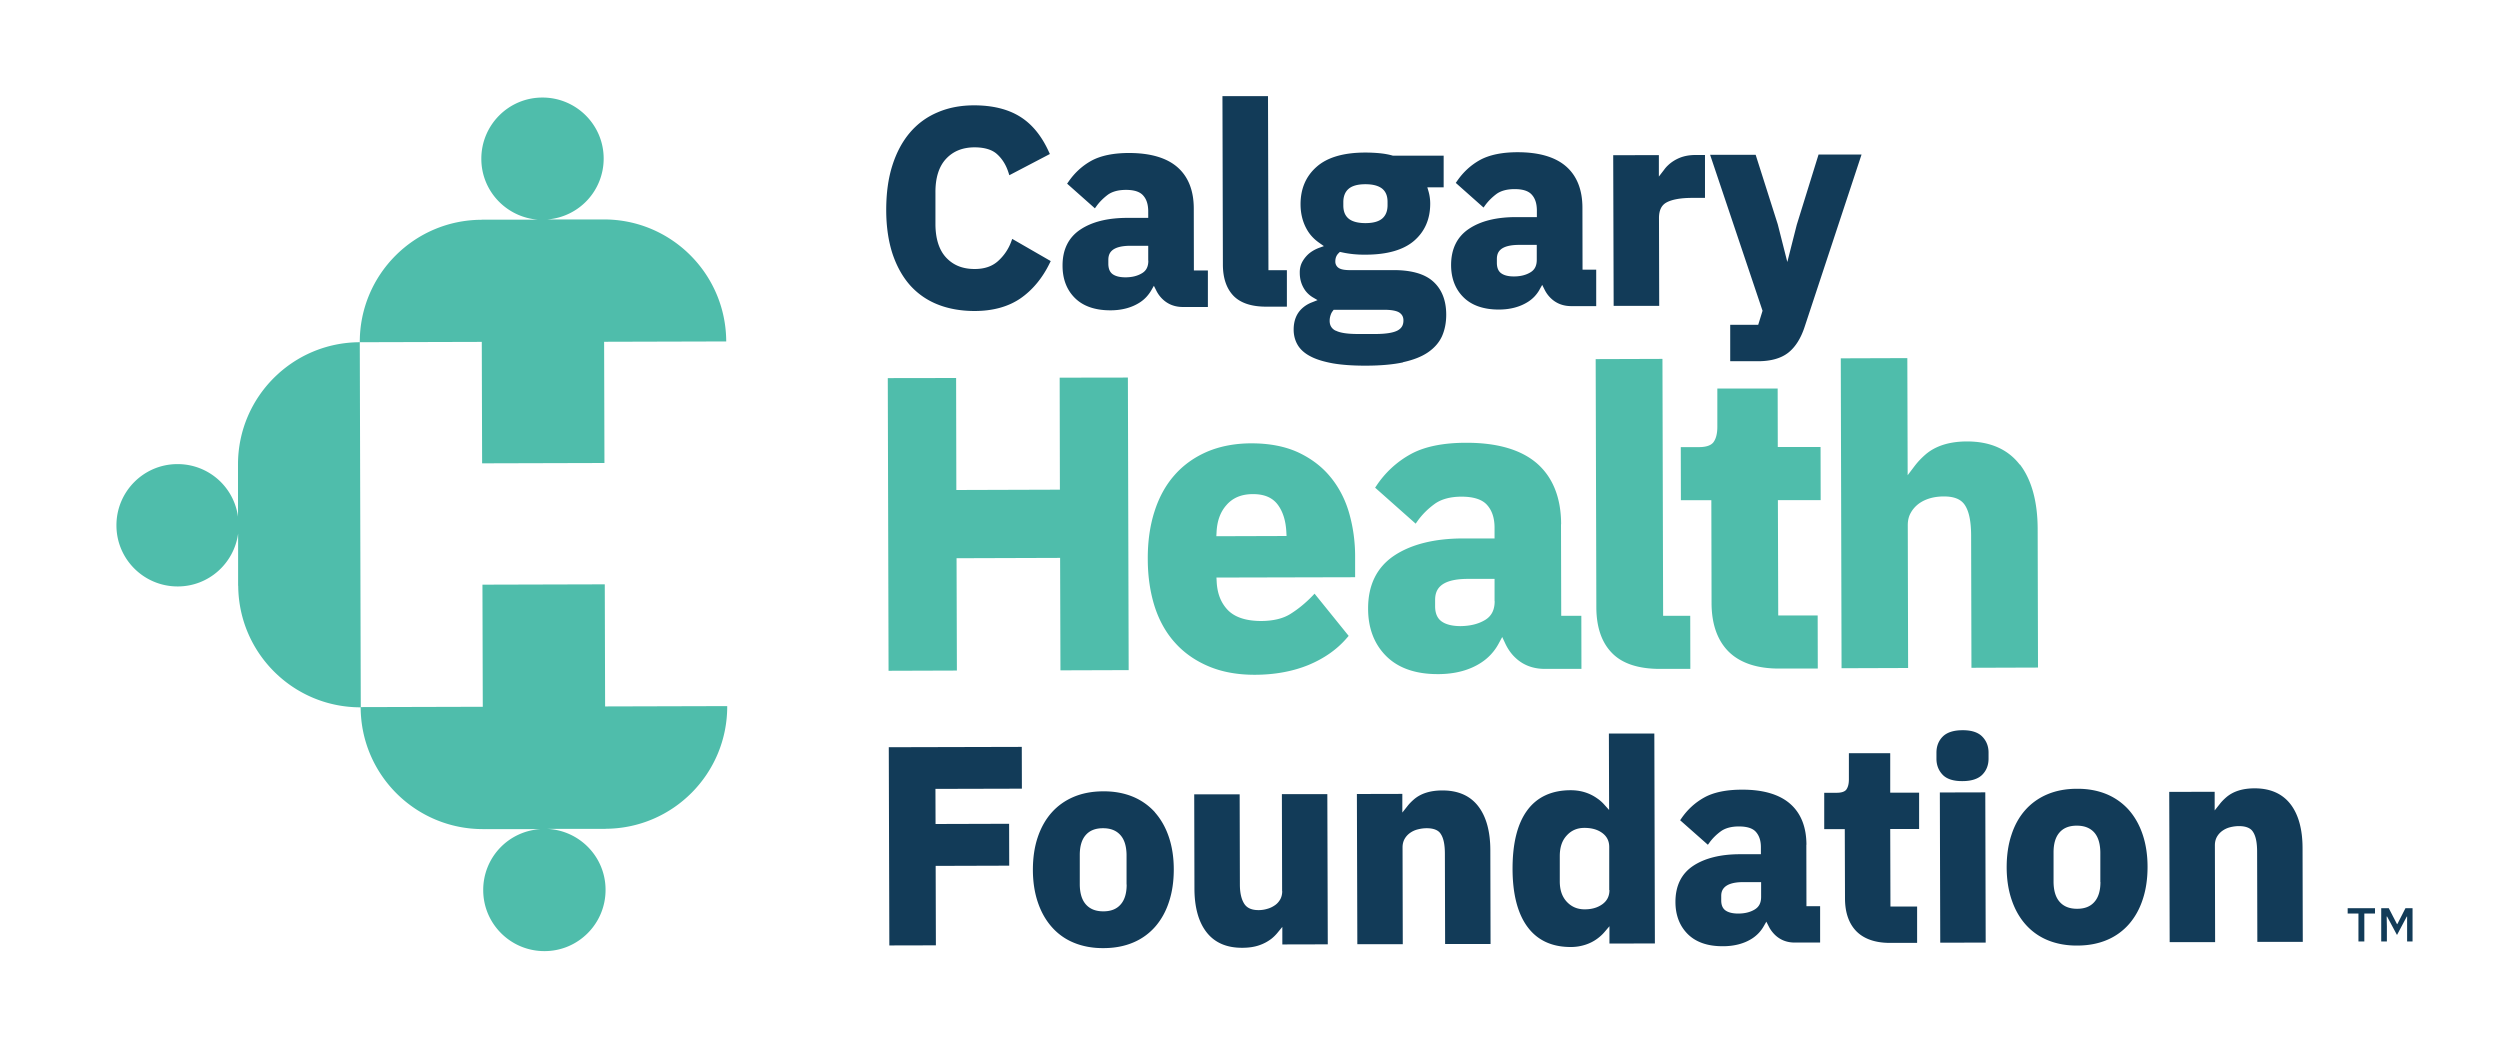
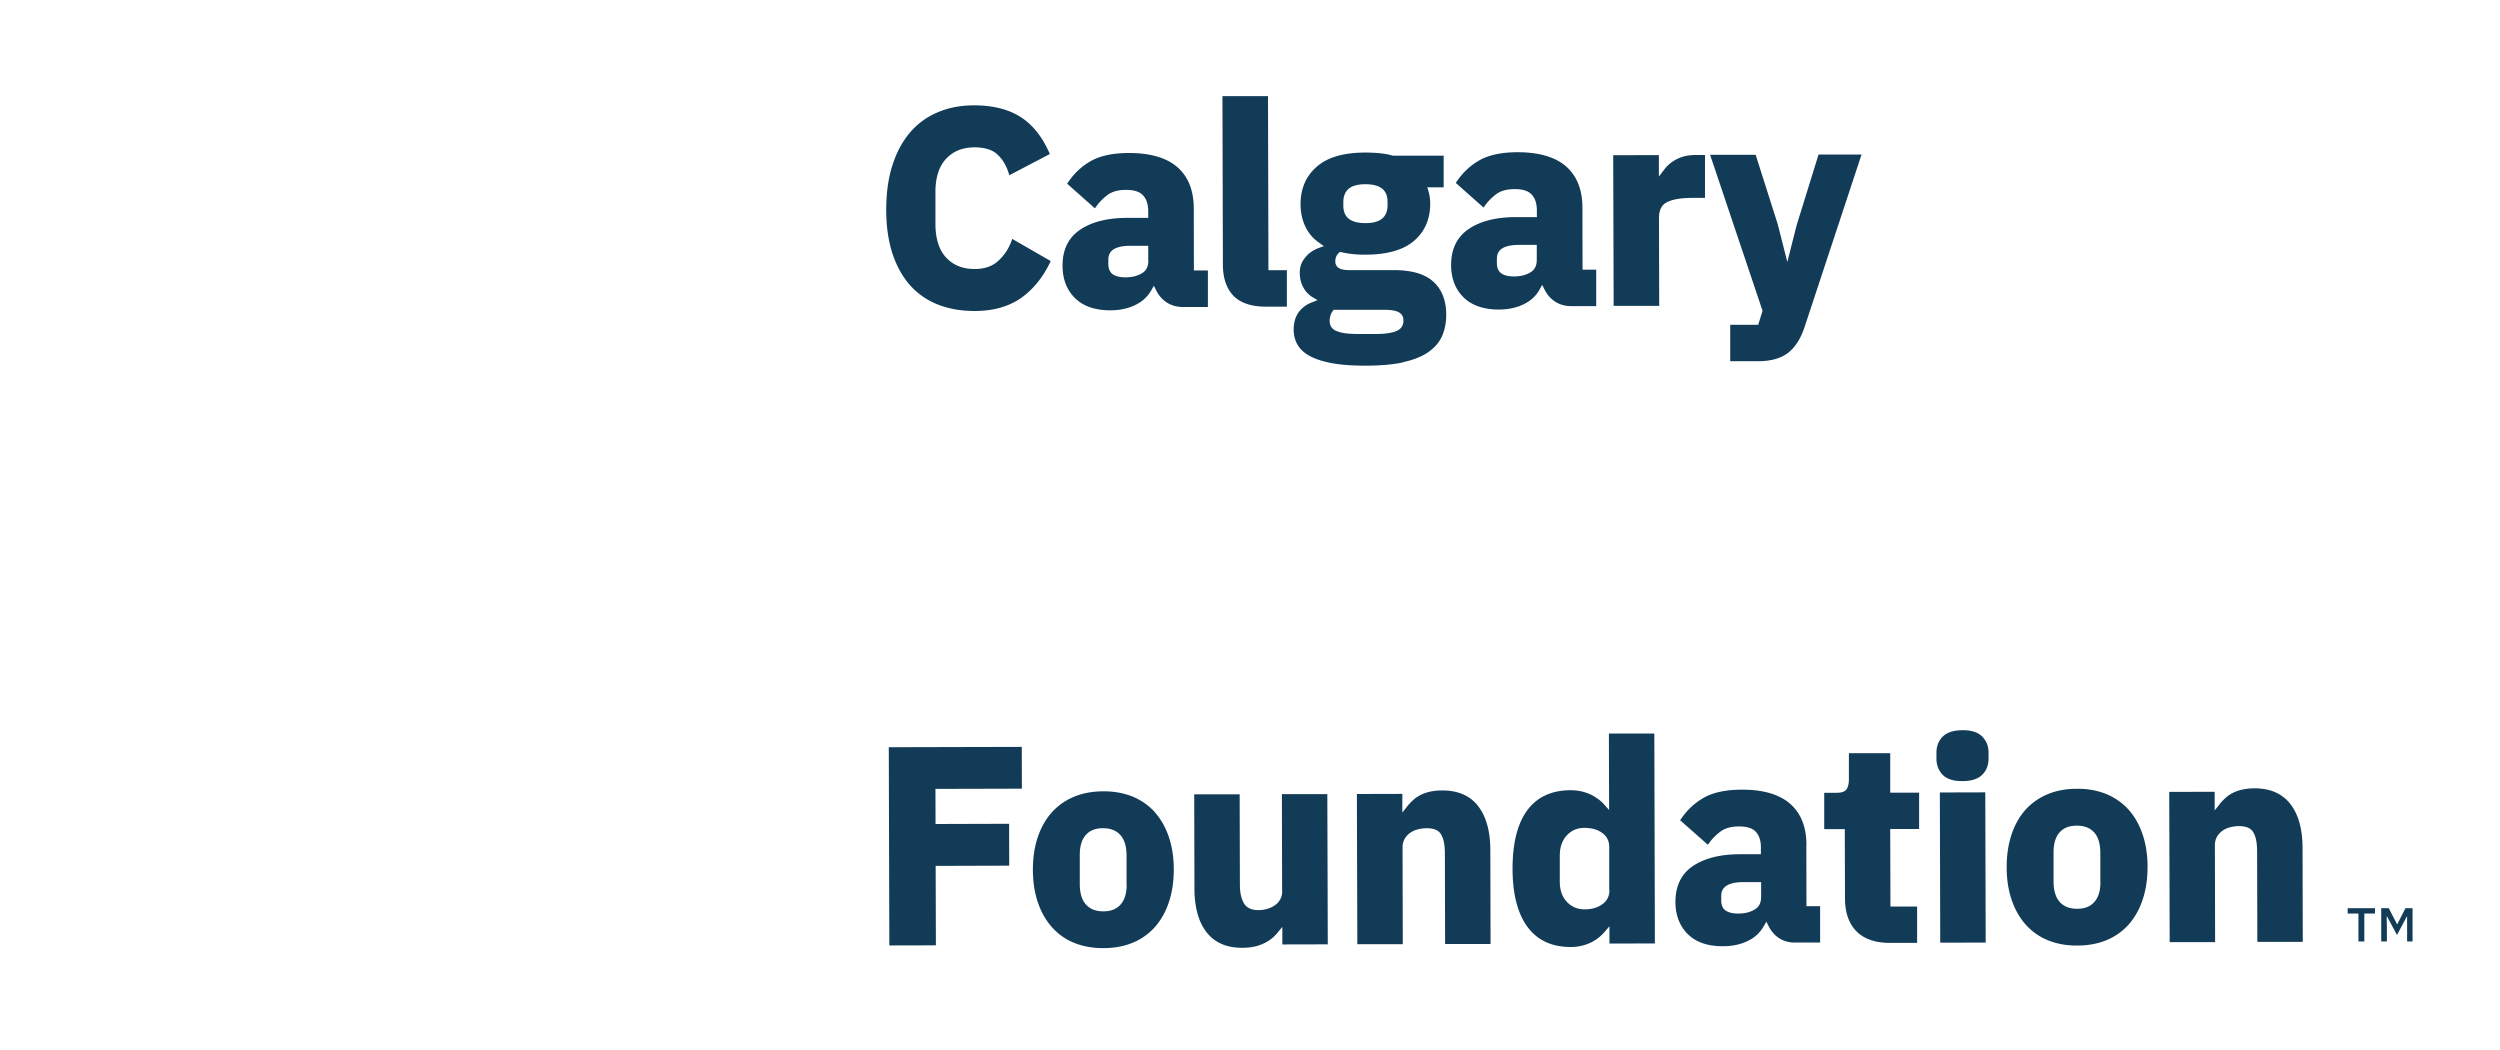
<svg xmlns="http://www.w3.org/2000/svg" id="uuid-932d108b-6c5f-408e-b092-be1320a491f7" viewBox="0 0 225 94.49">
  <defs>
    <style>.uuid-31ee1895-44e7-42b1-8d11-5031ec123b1e{stroke-width:0;fill:#123b58}</style>
  </defs>
  <path class="uuid-31ee1895-44e7-42b1-8d11-5031ec123b1e" d="M176.62 65.72c-.8 0-1.4.2-1.77.57-.38.38-.57.87-.57 1.45v.55c0 .58.2 1.07.57 1.45s.98.57 1.78.56c.8 0 1.4-.2 1.77-.57.38-.38.57-.87.57-1.45v-.55c0-.58-.2-1.07-.58-1.45-.38-.38-.98-.57-1.78-.56M94.57 23.5l-3.47-2-.08.22a4.37 4.37 0 01-1.19 1.77c-.53.48-1.22.72-2.11.72-1.07 0-1.91-.33-2.56-1.02-.64-.68-.97-1.71-.97-3.04v-2.81c-.01-1.33.31-2.35.95-3.04.64-.69 1.48-1.03 2.55-1.04.9 0 1.59.2 2.04.61.47.42.82.98 1.04 1.68l.07.22 3.65-1.91-.08-.17c-.65-1.45-1.53-2.53-2.62-3.2-1.08-.67-2.47-1.01-4.12-1.01-1.21 0-2.31.21-3.28.63-.98.41-1.82 1.03-2.5 1.83-.68.8-1.21 1.79-1.58 2.96-.37 1.16-.55 2.5-.55 3.99 0 1.5.2 2.83.57 3.96.38 1.13.92 2.09 1.6 2.85.69.76 1.53 1.34 2.51 1.72.97.38 2.08.57 3.28.57 1.65 0 3.04-.39 4.13-1.14 1.08-.75 1.97-1.82 2.63-3.18l.08-.16zm14.11.84h-1.23l-.01-5.57c0-1.62-.5-2.88-1.48-3.73-.97-.84-2.43-1.27-4.35-1.27-1.41 0-2.55.24-3.39.7-.83.46-1.53 1.11-2.08 1.92l-.1.14 2.5 2.22.13-.18c.27-.38.62-.73 1.03-1.04.4-.29.95-.44 1.64-.44.72 0 1.24.16 1.54.5.31.34.45.8.46 1.39v.63h-1.89c-1.77 0-3.19.36-4.23 1.06-1.06.71-1.6 1.81-1.59 3.25 0 1.2.38 2.18 1.12 2.91.74.73 1.81 1.1 3.18 1.1 1.04 0 1.92-.24 2.64-.7.44-.28.78-.65 1.04-1.09l.24-.42.22.44c.15.3.35.57.59.79.48.45 1.09.68 1.8.68h2.25v-3.28zm-5.33-.88c0 .53-.18.9-.57 1.13-.41.25-.91.37-1.49.37-.51 0-.9-.1-1.16-.29-.25-.19-.37-.48-.38-.9v-.37c0-.55.2-1.27 1.98-1.28h1.61v1.34zm10.59 4.14h1.88v-3.28h-1.66l-.04-15.67h-4.1l.04 15.15c0 1.22.32 2.16.95 2.82.63.65 1.62.98 2.94.98m12.31 5c.93-.2 1.69-.5 2.26-.89.58-.4 1-.88 1.26-1.45.25-.56.38-1.21.38-1.94 0-1.27-.39-2.27-1.16-2.97-.76-.7-1.99-1.05-3.63-1.04h-3.81c-.52.01-.9-.06-1.1-.21a.672.672 0 01-.28-.58c0-.31.1-.55.31-.75l.1-.1.14.03c.66.15 1.39.23 2.17.22 1.95 0 3.42-.43 4.37-1.25.97-.84 1.45-1.96 1.45-3.34 0-.41-.06-.79-.16-1.13l-.1-.34h1.47v-2.85h-4.57c-.38-.11-.78-.18-1.19-.22-.43-.04-.86-.06-1.29-.06-1.95 0-3.42.43-4.38 1.28-.97.85-1.45 1.98-1.45 3.37 0 .88.21 1.67.61 2.34.26.44.62.82 1.08 1.14l.41.29-.47.17c-.36.14-.64.31-.88.51-.24.21-.44.46-.59.73-.16.29-.24.63-.23 1.01 0 .61.18 1.15.52 1.61.17.22.38.41.62.56l.46.27-.5.2c-.37.14-.68.34-.94.59-.47.46-.71 1.08-.71 1.87 0 .52.13.99.37 1.39.24.4.63.75 1.16 1.02.51.27 1.18.47 1.99.62.8.14 1.79.21 2.93.21 1.34 0 2.49-.1 3.41-.3m-5.39-14.42c0-.52.16-.92.47-1.19.32-.28.83-.42 1.52-.42.68 0 1.19.14 1.52.41.32.27.47.66.47 1.18v.3c0 .52-.16.92-.47 1.19-.32.28-.83.42-1.52.42-.68 0-1.2-.14-1.52-.41-.32-.27-.47-.66-.47-1.18v-.3zm-.7 11.57c-.36-.19-.53-.48-.53-.89 0-.18.03-.36.1-.55.04-.12.1-.23.18-.33l.08-.11h4.44c.7-.01 1.21.08 1.47.25.25.17.37.39.37.71 0 .42-.16.7-.52.9-.39.21-1.07.32-2.04.32h-1.5c-.97 0-1.65-.1-2.04-.31m18.35-3.69l.24-.42.22.44c.15.3.35.57.59.79.48.45 1.09.68 1.8.68h2.25v-3.28h-1.23l-.01-5.57c0-1.62-.5-2.88-1.48-3.73-.97-.84-2.43-1.27-4.35-1.27-1.41 0-2.55.24-3.39.7-.83.46-1.53 1.11-2.08 1.92l-.1.14 2.5 2.22.13-.18c.27-.38.62-.73 1.03-1.04.4-.29.95-.44 1.64-.44.72 0 1.24.16 1.54.5.31.34.45.8.46 1.39v.63h-1.89c-1.77 0-3.19.36-4.23 1.06-1.06.71-1.6 1.81-1.6 3.25 0 1.2.38 2.18 1.12 2.91.74.73 1.81 1.1 3.17 1.1 1.04 0 1.92-.24 2.64-.7.44-.28.78-.65 1.03-1.09m-3.46-1.48c-.25-.19-.37-.48-.38-.9v-.37c0-.55.2-1.27 1.98-1.28h1.61v1.34c0 .53-.18.9-.57 1.13-.41.25-.91.37-1.49.37-.51 0-.9-.1-1.16-.3m23.16 4.65h-2.53v3.28h2.5c1.18 0 2.1-.27 2.74-.78.64-.51 1.13-1.3 1.47-2.35l5.11-15.47h-3.87l-1.96 6.32-.85 3.35-.86-3.39-1.99-6.26h-4.1l4.72 14.04-.39 1.26zm-4.8-11.43v-3.85h-.86c-.54 0-1.02.09-1.43.26-.41.17-.76.4-1.05.68-.13.12-.24.25-.34.39l-.47.61v-1.93l-4.11.01.04 13.56h4.1l-.02-7.9c0-.7.22-1.16.68-1.41.5-.27 1.28-.41 2.33-.41h1.12zM80.04 85.09l4.19-.01-.02-7.15 6.62-.02-.01-3.77-6.62.02-.01-3.16 7.78-.02-.01-3.76-11.97.03.05 17.84zm23.91-11.98a5.505 5.505 0 00-2-1.41c-.78-.32-1.68-.49-2.66-.48-.99 0-1.88.17-2.66.5-.78.33-1.45.81-1.99 1.42-.54.61-.96 1.36-1.25 2.23-.29.87-.43 1.85-.43 2.91 0 1.07.15 2.05.44 2.91.29.87.71 1.62 1.26 2.24a5.3 5.3 0 002 1.42c.78.32 1.68.49 2.66.48.99 0 1.88-.17 2.66-.5a5.4 5.4 0 001.99-1.43c.54-.62.96-1.37 1.24-2.24.29-.87.43-1.85.43-2.91 0-1.07-.15-2.05-.44-2.91-.29-.87-.72-1.62-1.26-2.23m-2.54 6.5c0 .78-.18 1.39-.55 1.8-.36.41-.87.61-1.55.61s-1.19-.2-1.56-.61c-.37-.41-.55-1.01-.56-1.79v-2.67c0-.78.17-1.38.54-1.8.36-.41.87-.61 1.55-.61s1.19.2 1.56.61c.37.41.55 1.01.56 1.79v2.67zm14 .59c0 .28-.06.52-.17.73-.12.21-.27.39-.47.53-.2.14-.43.26-.69.33-.26.08-.53.12-.79.12-.62 0-1.04-.18-1.29-.56-.26-.4-.4-.98-.4-1.74l-.02-8.12h-4.09l.02 8.46c0 1.7.37 3.03 1.09 3.95.73.94 1.81 1.41 3.22 1.4.55 0 1.05-.07 1.47-.21.43-.14.8-.34 1.12-.58.21-.16.39-.34.55-.53l.46-.56V85l4.09-.01-.04-13.52h-4.09l.02 8.73zm14.41-9.06c-1.08 0-1.93.27-2.55.8-.22.19-.42.39-.59.61l-.46.58v-1.68l-4.09.01.04 13.52h4.09l-.02-8.71c0-.29.06-.53.17-.74.12-.22.28-.4.48-.55.21-.15.43-.26.7-.33.27-.07.54-.11.83-.11.92 0 1.18.39 1.26.52.25.37.37.97.37 1.78l.02 8.12h4.09l-.02-8.43c0-1.7-.37-3.04-1.09-3.97-.73-.95-1.81-1.42-3.22-1.42m15.01 1.77l-.46-.51c-.18-.2-.39-.39-.63-.55-.69-.49-1.49-.73-2.38-.73-1.72 0-3.05.62-3.93 1.84-.87 1.2-1.3 2.95-1.3 5.22 0 2.26.45 4.02 1.33 5.22.89 1.22 2.21 1.84 3.94 1.83.43 0 .86-.07 1.27-.2.41-.13.78-.32 1.1-.56.23-.17.44-.36.62-.57l.46-.54v1.56l4.09-.01-.05-18.89h-4.09l.02 6.89zm.02 7.19c0 .54-.2.95-.61 1.26-.43.32-.96.48-1.62.48-.65 0-1.17-.22-1.6-.67-.43-.46-.64-1.06-.64-1.85v-2.27c0-.79.2-1.4.63-1.86.42-.46.94-.68 1.59-.68.66 0 1.19.15 1.62.47.41.31.61.72.61 1.25v3.88zm17.73-4.05c0-1.62-.5-2.87-1.48-3.72-.97-.84-2.43-1.27-4.33-1.26-1.41 0-2.55.24-3.38.7-.83.46-1.53 1.1-2.08 1.91l-.1.14 2.5 2.21.13-.18c.27-.38.62-.73 1.03-1.03.4-.29.95-.44 1.63-.44.72 0 1.24.16 1.53.49.3.34.45.79.45 1.38v.63h-1.88c-1.76 0-3.18.36-4.22 1.05-1.06.71-1.59 1.8-1.59 3.24 0 1.2.38 2.17 1.11 2.9.74.73 1.8 1.1 3.17 1.09 1.03 0 1.92-.24 2.63-.7.43-.28.78-.65 1.03-1.09l.24-.42.22.43c.15.3.35.56.58.78.48.45 1.08.68 1.8.67h2.24v-3.27h-1.23l-.01-5.55zm-4.08 4.67c0 .53-.18.89-.57 1.13-.41.25-.91.37-1.49.37-.51 0-.9-.1-1.16-.29-.25-.19-.37-.48-.37-.9v-.37c0-.31 0-1.27 1.98-1.27h1.61v1.34zm11.61-12.93h-3.71v2.35c0 .41-.08.71-.23.92-.14.19-.44.29-.87.29h-1.12v3.27h1.85l.02 6.23c0 1.3.36 2.3 1.05 2.99.69.68 1.72 1.03 3.05 1.02h2.39v-3.27h-2.4l-.02-6.98h2.6v-3.27h-2.6V67.8z" />
  <path class="uuid-31ee1895-44e7-42b1-8d11-5031ec123b1e" transform="rotate(-.15 175.607 76.624)" d="M174.6 71.32h4.09v13.52h-4.09z" />
  <path class="uuid-31ee1895-44e7-42b1-8d11-5031ec123b1e" d="M191.58 72.88a5.505 5.505 0 00-2-1.41c-.78-.32-1.68-.49-2.66-.48-.99 0-1.88.17-2.66.5-.78.33-1.45.81-1.99 1.42-.54.61-.96 1.36-1.24 2.23-.29.87-.43 1.85-.43 2.91 0 1.07.15 2.05.44 2.91.29.87.71 1.62 1.26 2.24.55.62 1.22 1.1 2 1.42.78.32 1.68.49 2.66.48.99 0 1.88-.17 2.66-.5a5.4 5.4 0 001.99-1.43c.54-.62.96-1.37 1.24-2.24.29-.87.43-1.85.43-2.91 0-1.07-.15-2.05-.44-2.91-.29-.87-.72-1.62-1.26-2.23m-2.54 6.5c0 .78-.18 1.39-.55 1.8-.36.41-.87.61-1.55.61s-1.19-.2-1.56-.61c-.37-.41-.55-1.01-.56-1.79v-2.67c0-.78.17-1.38.54-1.8.36-.41.87-.61 1.55-.61s1.19.2 1.56.6c.37.41.55 1.02.56 1.8v2.67zm17.1-7.01c-.73-.94-1.81-1.42-3.22-1.42-1.08 0-1.93.27-2.55.8-.22.19-.42.39-.59.61l-.46.58v-1.68l-4.09.01.04 13.52h4.09l-.02-8.71c0-.29.06-.53.17-.74.12-.22.28-.4.48-.55.21-.15.43-.26.69-.33.27-.07.55-.11.83-.11.92 0 1.18.39 1.26.52.25.37.37.97.37 1.78l.02 8.12h4.09l-.02-8.43c0-1.7-.37-3.04-1.09-3.97" />
-   <path d="M95.39 44.07l-9.32.03-.02-10.08-6.15.01.07 26.34 6.15-.02-.03-10.11 9.32-.03.03 10.12 6.14-.02-.07-26.33-6.14.01.02 10.08zm24.39-1.09c-.75-.94-1.73-1.69-2.91-2.25-1.18-.55-2.6-.83-4.24-.83-1.48 0-2.82.26-3.98.75-1.16.5-2.16 1.21-2.96 2.13-.8.91-1.4 2.02-1.8 3.3-.4 1.26-.6 2.69-.59 4.24 0 1.57.22 3.02.63 4.3.42 1.29 1.05 2.39 1.88 3.29.82.9 1.85 1.6 3.04 2.09 1.19.49 2.55.73 4.06.73 1.8 0 3.43-.3 4.85-.88 1.42-.59 2.59-1.41 3.48-2.46l.14-.16-3.07-3.8-.2.21c-.6.62-1.25 1.16-1.95 1.6-.67.43-1.55.64-2.63.65-1.4 0-2.43-.34-3.07-1.03-.59-.64-.91-1.46-.96-2.52l-.02-.36 12.48-.03v-1.89c0-1.32-.18-2.61-.52-3.82-.34-1.22-.9-2.32-1.65-3.25m-10.32 5.26l.02-.36c.05-1 .33-1.79.87-2.41.58-.68 1.37-1.01 2.41-1.01 1.03 0 1.77.32 2.25.98.45.62.7 1.43.75 2.43l.02.36-6.31.02zm31.03-1.06c0-2.38-.74-4.23-2.17-5.48-1.43-1.24-3.58-1.87-6.39-1.86-2.08 0-3.76.35-4.99 1.03a8.786 8.786 0 00-3.06 2.82l-.13.19 3.65 3.24.17-.24c.4-.56.91-1.08 1.53-1.53.59-.43 1.41-.66 2.43-.66 1.08 0 1.85.25 2.29.74.46.51.68 1.19.68 2.06v.96h-2.81c-2.6 0-4.7.53-6.23 1.55-1.56 1.05-2.35 2.65-2.34 4.78 0 1.76.56 3.2 1.64 4.27 1.08 1.07 2.65 1.62 4.66 1.61 1.52 0 2.83-.35 3.87-1.03a4.65 4.65 0 001.57-1.7l.33-.61.29.62c.23.48.53.91.91 1.26.7.66 1.59.99 2.64.99h3.29l-.01-4.78h-1.81l-.02-8.24zm-5.98 6.91c0 .79-.28 1.34-.85 1.69-.61.37-1.35.55-2.22.56-.75 0-1.34-.15-1.73-.44-.37-.28-.56-.73-.56-1.35v-.55c0-.82.3-1.91 2.95-1.91h2.4v2.01zm15.08-21.8l-5.99.02.06 22.31c0 1.79.47 3.18 1.4 4.13.92.96 2.38 1.44 4.32 1.44h2.74l-.01-4.78h-2.44l-.06-23.11zm10.4 2.67h-5.44v3.45c0 .61-.12 1.07-.35 1.38-.22.29-.66.44-1.31.44h-1.63l.01 4.78h2.74l.02 9.24c0 1.91.53 3.39 1.55 4.4 1.02 1 2.54 1.51 4.5 1.51h3.51l-.01-4.78h-3.55l-.03-10.38h3.85l-.01-4.78H160l-.01-5.24zm21.78 6.85c-1.07-1.39-2.67-2.09-4.74-2.09-1.59 0-2.85.4-3.75 1.18-.37.32-.7.67-.98 1.04l-.62.82-.03-10.54-5.99.02.07 27.89 5.99-.02-.03-12.84c0-.43.08-.79.26-1.11.18-.33.42-.6.72-.83.31-.23.66-.39 1.04-.5.39-.11.81-.16 1.23-.16.93 0 1.54.25 1.89.78.37.56.55 1.45.56 2.65l.03 11.99 5.99-.02-.03-12.43c0-2.51-.55-4.48-1.6-5.85M54.4 41.69l-.03-10.93 10.99-.03c-.02-6.07-4.95-10.99-11.02-10.98s-.01 0-.01 0h-5.06a5.488 5.488 0 005.06-5.48c0-3.04-2.48-5.5-5.52-5.49-3.04 0-5.5 2.48-5.49 5.52 0 2.89 2.25 5.25 5.09 5.47h-5.06l-.01.01c-6.07.02-10.97 4.95-10.96 11.02-6.05.02-10.94 4.92-10.96 10.96v4.74a5.476 5.476 0 00-5.45-4.73c-3.04 0-5.5 2.48-5.49 5.52 0 3.04 2.48 5.5 5.52 5.49 2.78 0 5.07-2.08 5.43-4.76v4.67l.01.07c.06 6.04 4.97 10.91 11.02 10.9.02 6.07 4.95 10.97 11.02 10.96s.01 0 .01 0h5.21a5.472 5.472 0 00-5.21 5.49c0 3.04 2.48 5.5 5.52 5.49 3.04 0 5.5-2.48 5.49-5.52 0-2.95-2.33-5.34-5.24-5.48h5.22l.01-.01c6.07-.02 10.98-4.96 10.96-11.04l-10.99.03-.03-10.99-11.01.03.03 10.99-10.98.03-.03-10.92v-.07l-.03-10.86v-.07l-.03-10.92 10.98-.03.03 10.93 11.01-.03z" fill="#4fbdab" stroke-width="0" />
  <path class="uuid-31ee1895-44e7-42b1-8d11-5031ec123b1e" d="M212.26 84.73v-2.51h-.97v-.48h2.46v.48h-.96v2.51h-.54zm2.05 0v-2.99h.68l.74 1.43h.03l.73-1.43h.64v2.99h-.49v-2.24h-.03l-.88 1.66-.89-1.66h-.04l.02.89v1.35h-.5z" />
</svg>